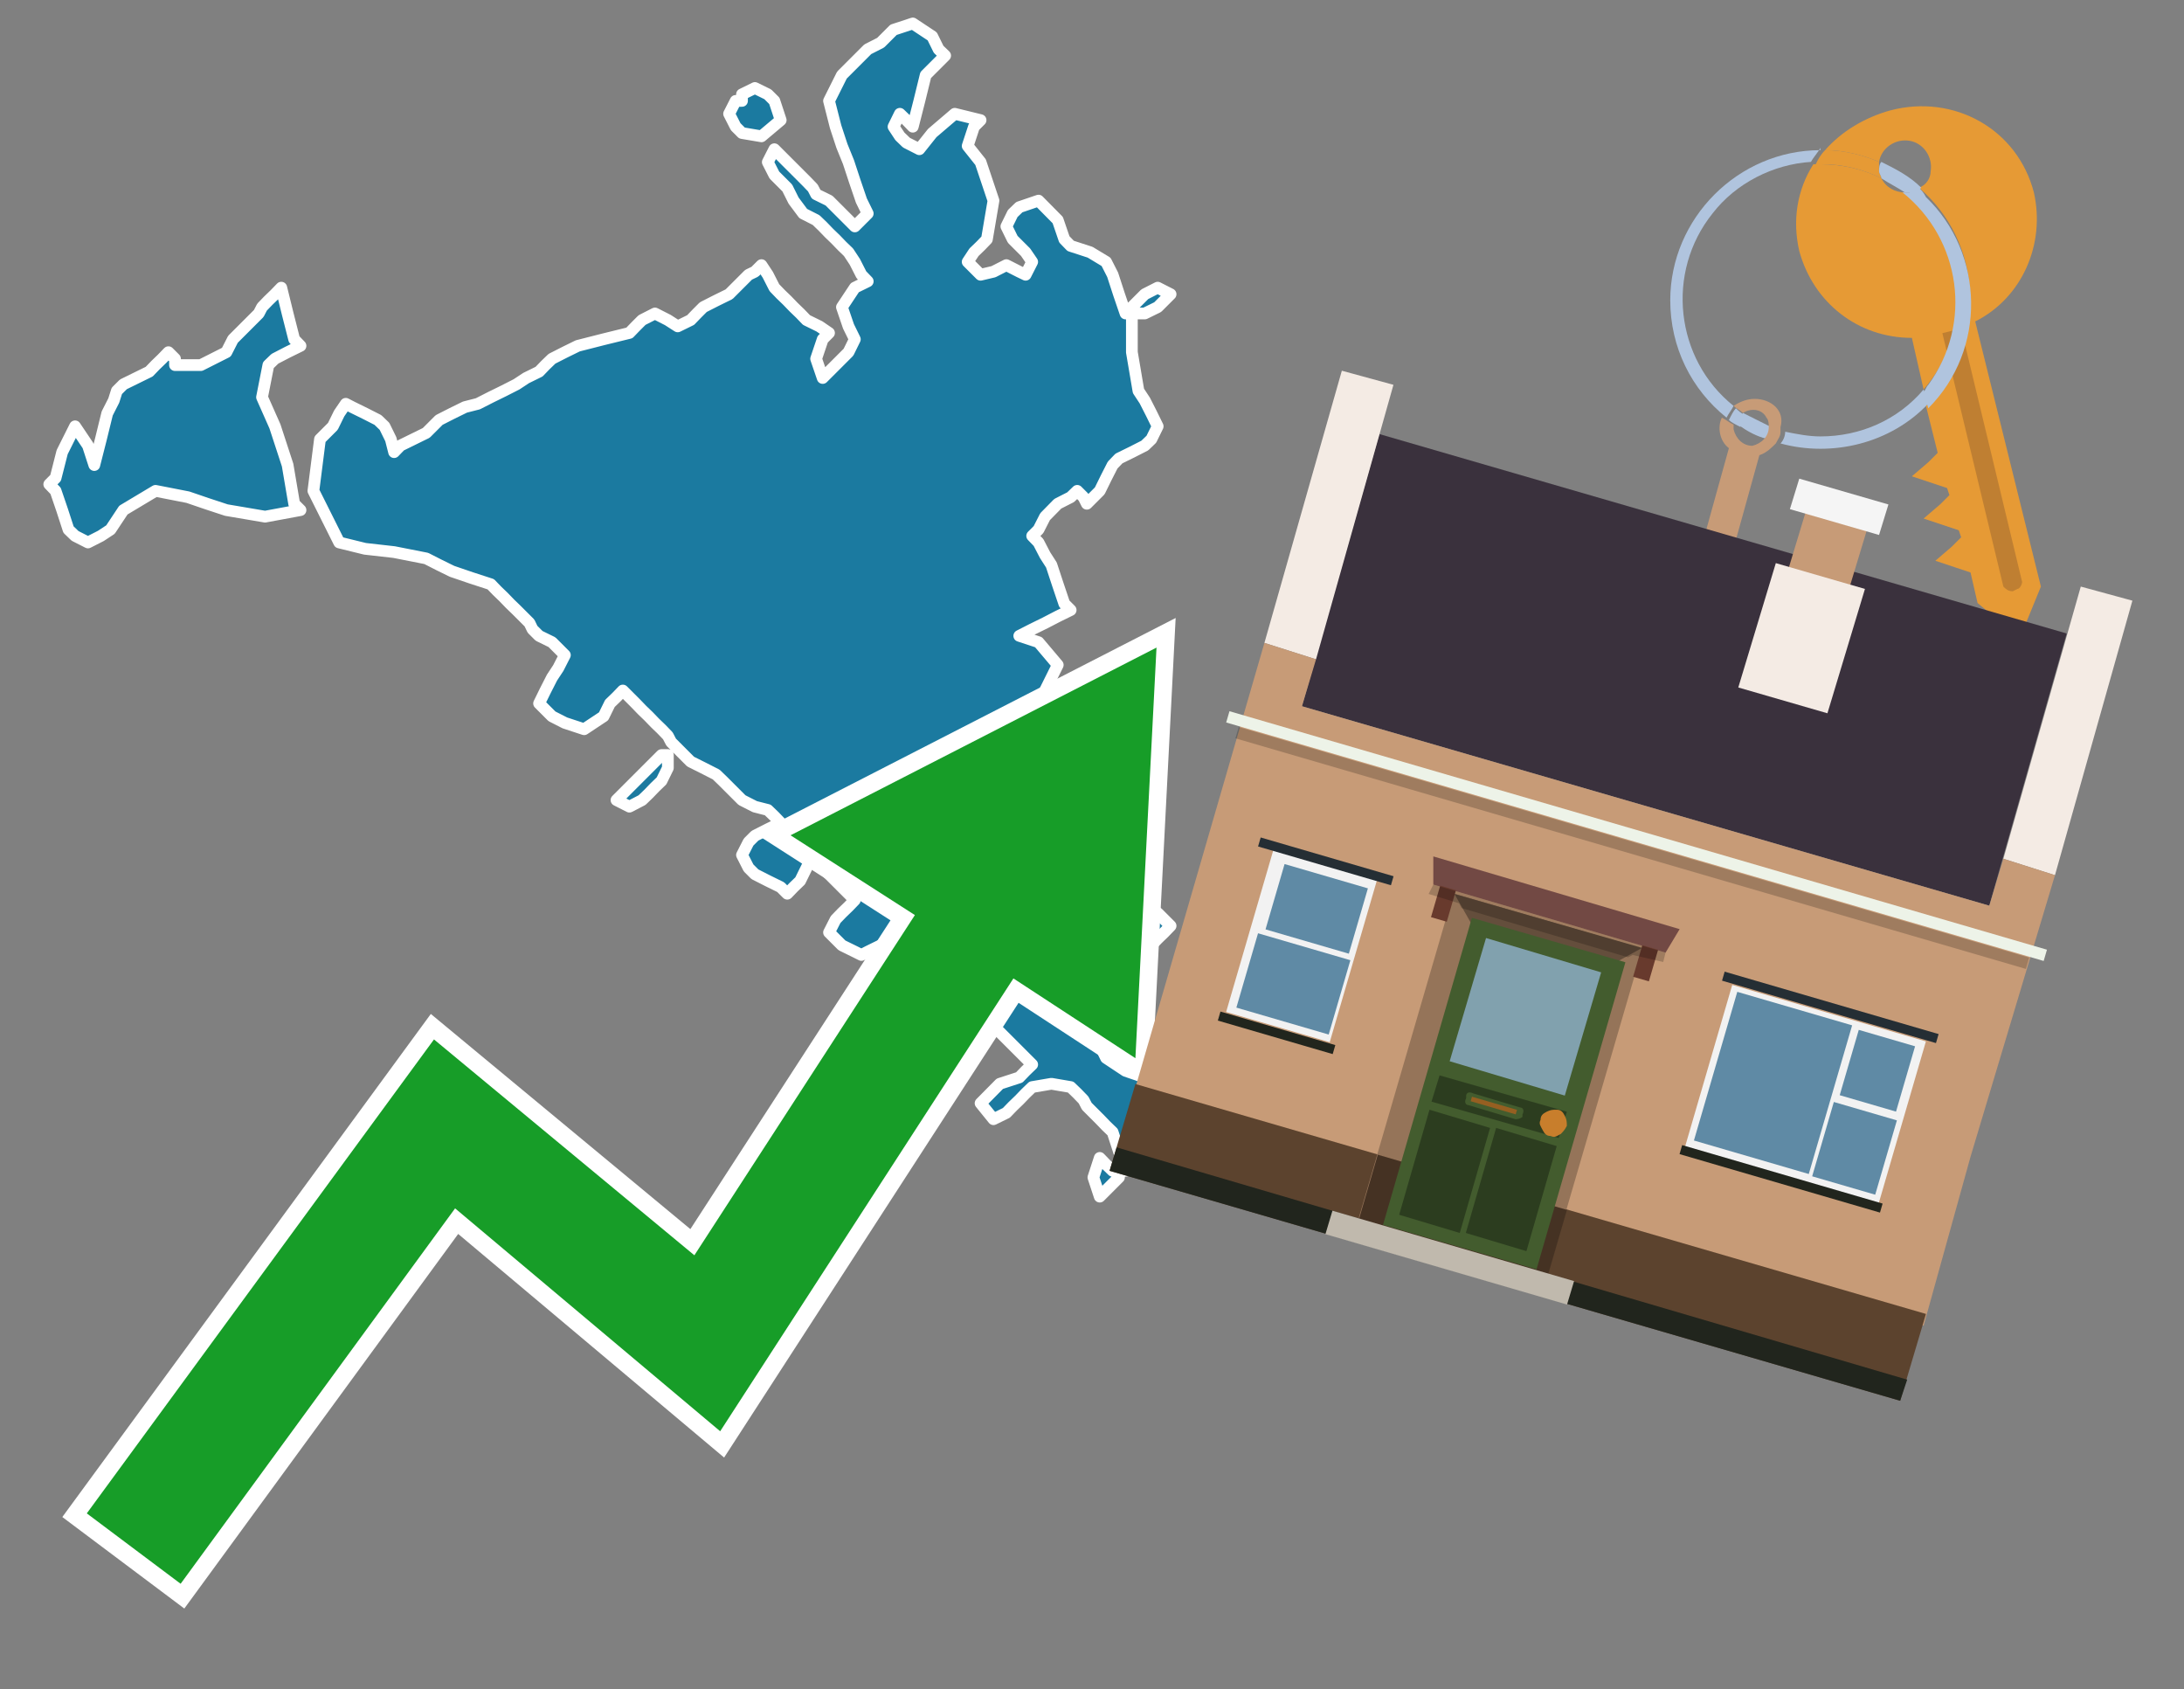
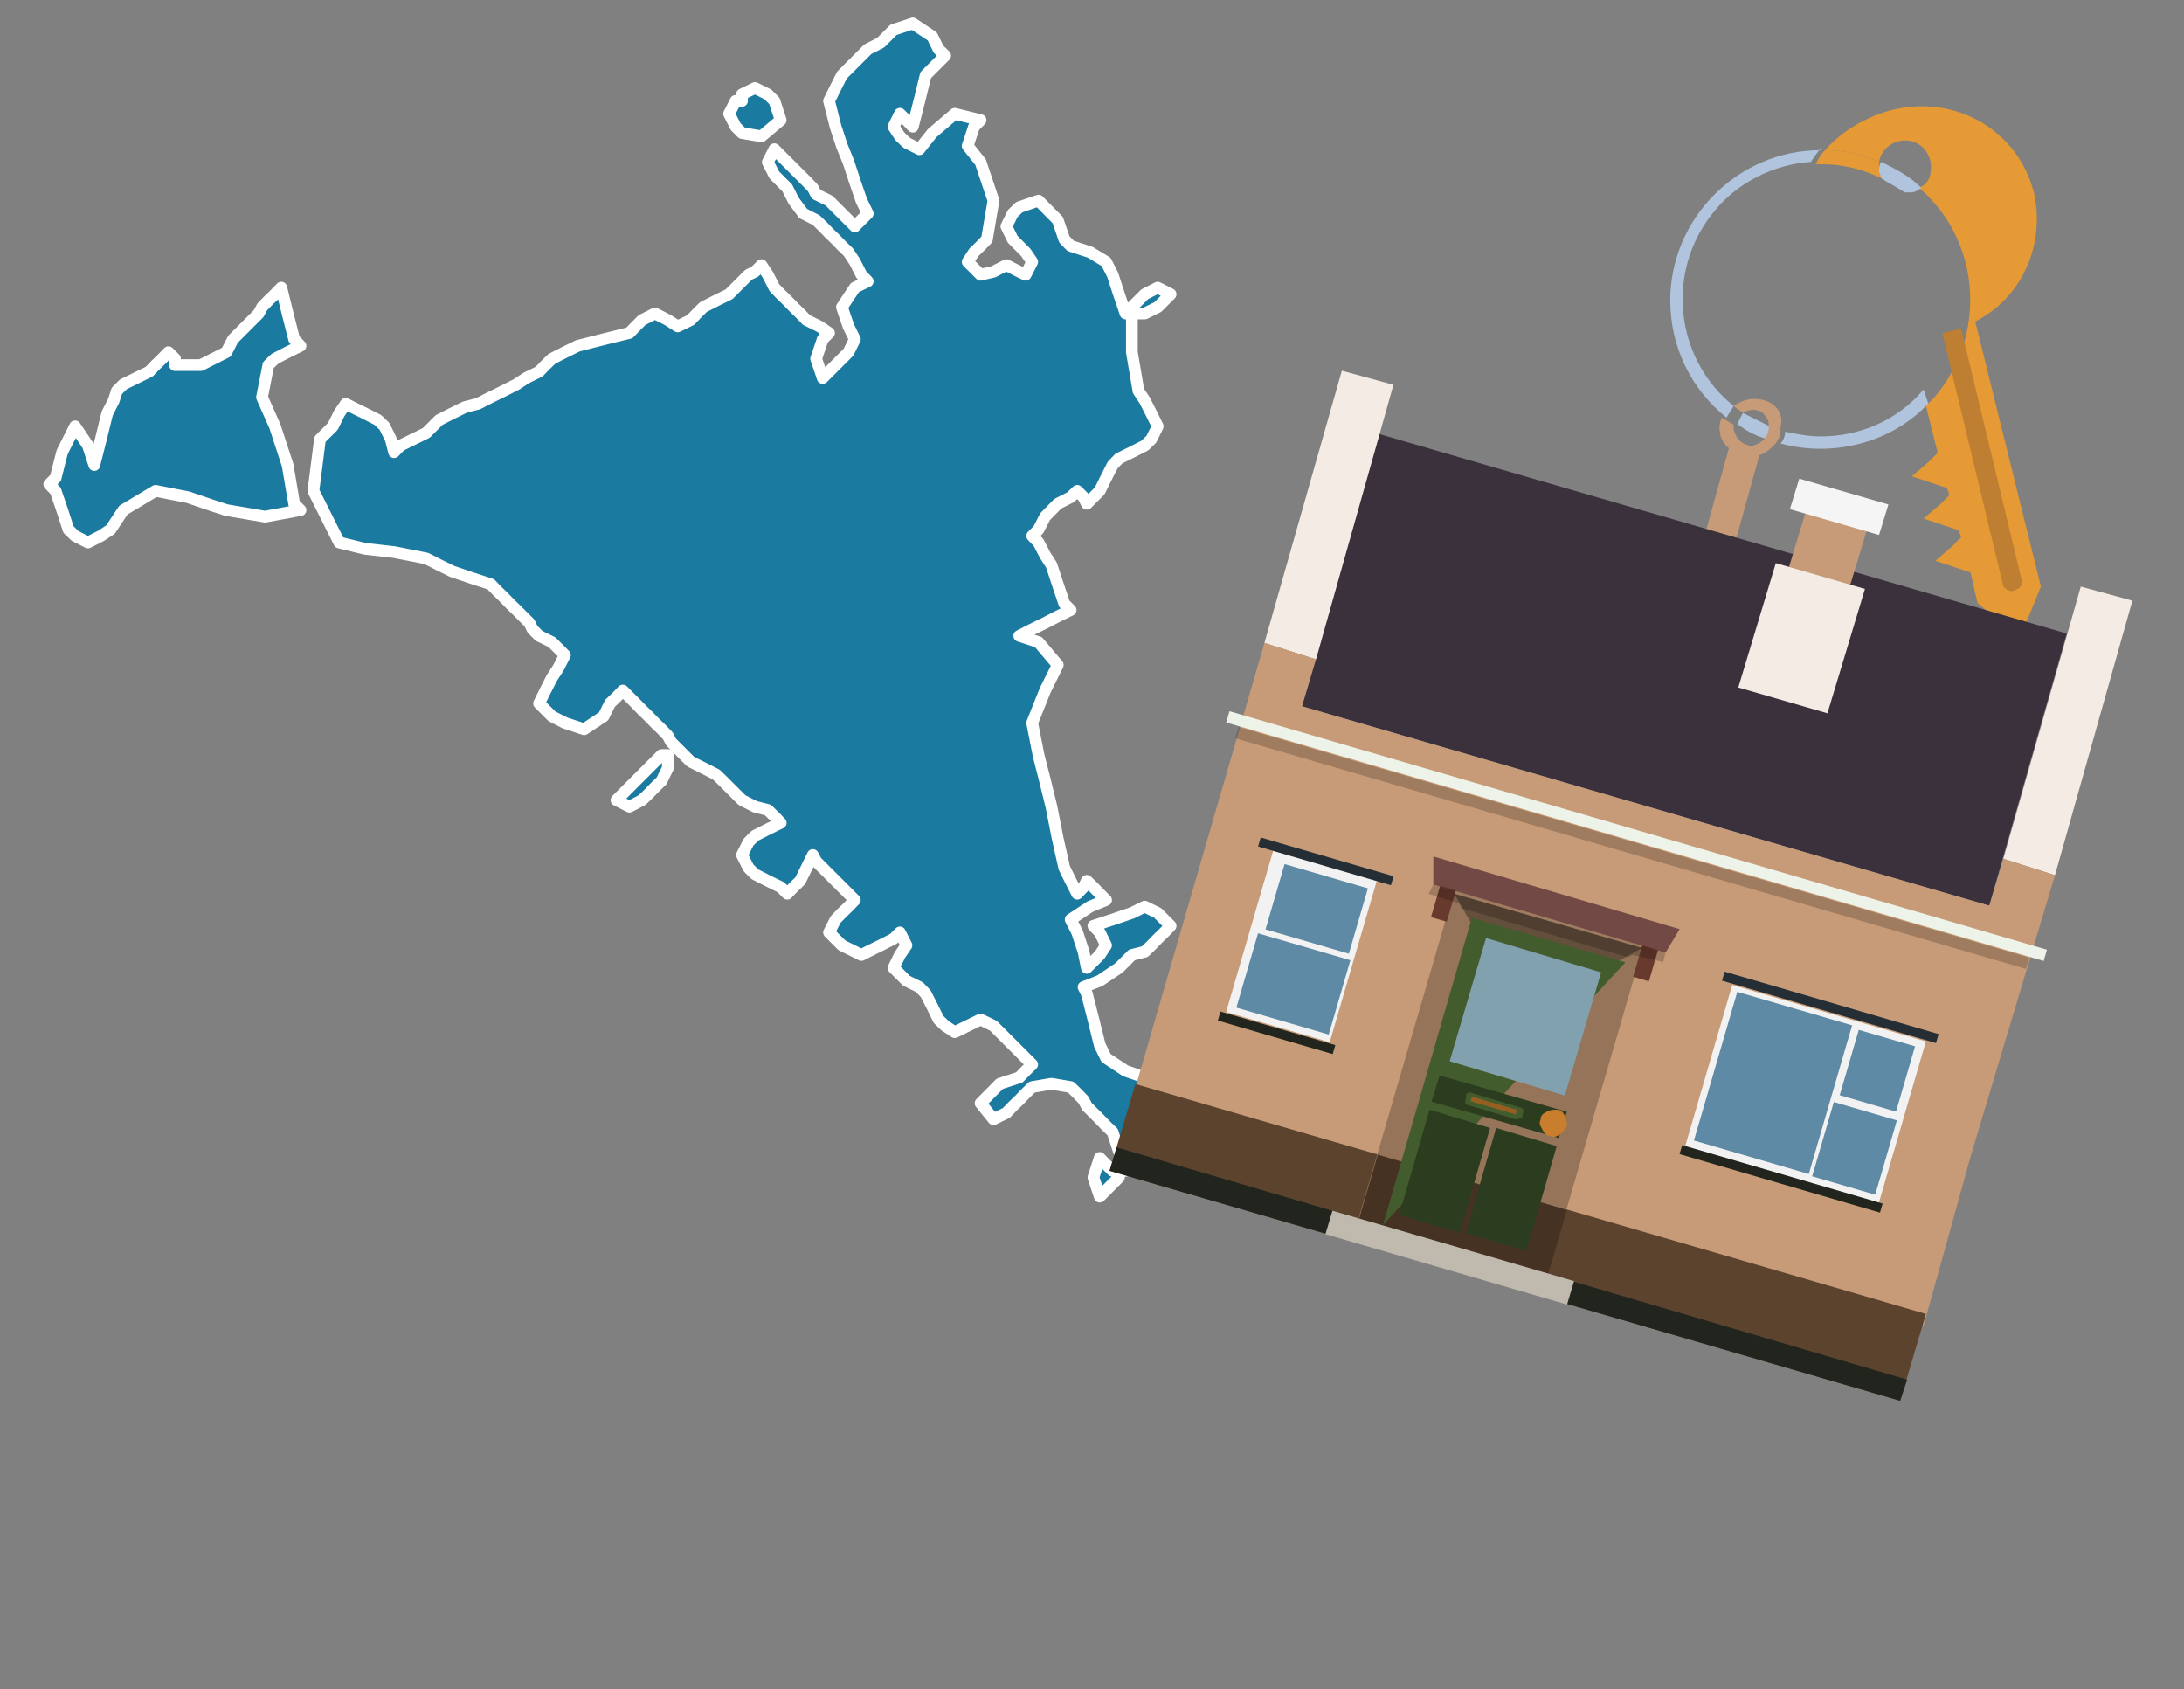
<svg xmlns="http://www.w3.org/2000/svg" version="1.1" id="Text" x="0px" y="0px" width="93.1px" height="72px" viewBox="0 0 93.1 72" style="enable-background:new 0 0 93.1 72;" xml:space="preserve">
  <rect x="0" y="0" width="93.1" height="72" fill="#808080" stroke="none" />
  <style type="text/css">
	.st0{fill:#1B7AA0;stroke:#FFFFFF;stroke-width:0.5;stroke-linejoin:round;}
	.st1{fill:none;stroke:#FFFFFF;stroke-width:1.5;stroke-miterlimit:10;}
	.st2{fill:#179D28;}
	.st3{fill:#E69A35;}
	.st4{fill:#B0C4DE;}
	.st5{fill:#C79B77;}
	.st6{fill:#BF7F32;}
	.st7{fill-rule:evenodd;clip-rule:evenodd;fill:#3A313D;}
	.st8{fill-rule:evenodd;clip-rule:evenodd;fill:#F4EBE4;}
	.st9{fill-rule:evenodd;clip-rule:evenodd;fill:#C79B77;}
	.st10{fill-rule:evenodd;clip-rule:evenodd;fill:#5C432E;}
	.st11{fill-rule:evenodd;clip-rule:evenodd;fill:#21251D;}
	.st12{fill-rule:evenodd;clip-rule:evenodd;fill:#F5F5F5;}
	.st13{fill-rule:evenodd;clip-rule:evenodd;fill:#EDF3E8;}
	.st14{opacity:0.2;fill-rule:evenodd;clip-rule:evenodd;}
	.st15{fill-rule:evenodd;clip-rule:evenodd;fill:#957459;}
	.st16{fill-rule:evenodd;clip-rule:evenodd;fill:#453223;}
	.st17{fill-rule:evenodd;clip-rule:evenodd;fill:#644E3C;}
	.st18{fill:#724944;}
	.st19{fill:#435C2E;}
	.st20{fill:#81A1AE;}
	.st21{fill:#2C3D1F;}
	.st22{fill:#C87E2C;}
	.st23{fill-rule:evenodd;clip-rule:evenodd;fill:#C0B9AD;}
	.st24{fill:#683A2D;}
	.st25{opacity:0.2;}
	.st26{fill:#965F21;}
	.st27{fill-rule:evenodd;clip-rule:evenodd;fill:#F2F2F2;}
	.st28{fill-rule:evenodd;clip-rule:evenodd;fill:#5F8AA5;}
	.st29{fill-rule:evenodd;clip-rule:evenodd;fill:#252E34;}
</style>
  <path class="st0" d="M47.7,50.18L47.43,50.45L47.15,50.73L46.88,51.0L46.61,50.18L46.88,49.35L47.15,49.63L47.43,49.9L47.7,49.9ZM48.25,13.09L48.53,12.81L48.8,12.54L49.35,12.26L49.9,12.54L49.63,12.81L49.35,13.09L48.8,13.36L48.25,13.36ZM31.63,4.02L32.18,3.75L32.73,4.02L33.01,4.3L33.28,5.12L32.46,5.81L31.63,5.67L31.36,5.4L31.08,4.85L31.36,4.3L31.63,4.3ZM48.25,15.01L48.53,16.66L48.8,17.07L49.08,17.62L49.35,18.17L49.08,18.72L48.8,18.99L48.25,19.27L47.7,19.54L47.43,19.82L47.15,20.37L46.88,20.92L46.61,21.19L46.33,21.47L46.19,21.19L45.92,20.92L45.64,21.19L45.09,21.47L44.55,22.02L44.27,22.57L44.0,22.84L44.27,23.12L44.55,23.66L44.82,24.08L45.09,24.9L45.37,25.73L45.64,26.0L45.09,26.27L44.55,26.55L44.0,26.82L43.45,27.1L44.27,27.37L45.09,28.34L44.55,29.43L44.0,30.81L44.27,32.18L44.55,33.28L44.82,34.38L45.09,35.75L45.37,36.99L45.64,37.54L45.92,38.09L46.19,37.81L46.33,37.54L46.61,37.81L46.88,38.09L47.15,38.36L46.47,38.64L45.64,39.19L45.92,39.74L46.19,40.56L46.33,41.25L46.61,40.97L46.88,40.7L47.15,40.29L46.88,39.74L46.61,39.46L47.43,39.19L48.25,38.91L48.8,38.64L49.35,38.91L49.63,39.19L49.9,39.46L49.63,39.74L49.35,40.01L49.08,40.29L48.8,40.56L48.25,40.7L47.7,41.25L46.88,41.8L46.19,42.07L46.33,42.35L46.61,43.45L46.88,44.54L47.15,45.09L47.98,45.64L48.8,45.92L49.08,46.19L49.35,47.02L49.08,47.7L48.8,48.25L49.08,48.8L49.35,49.08L48.8,49.35L48.25,49.63L47.98,49.9L47.7,49.08L47.43,48.25L47.15,47.98L46.88,47.7L46.61,47.43L46.33,47.15L46.19,46.88L45.92,46.6L45.64,46.33L44.82,46.19L44.0,46.33L43.72,46.6L43.45,46.88L43.17,47.15L42.9,47.43L42.35,47.7L41.8,47.02L42.62,46.19L43.45,45.92L43.72,45.64L44.0,45.37L43.72,45.09L43.45,44.82L43.17,44.54L42.9,44.27L42.62,43.99L42.35,43.72L41.8,43.45L41.25,43.72L40.7,43.99L40.29,43.72L40.01,43.45L39.74,42.9L39.46,42.35L39.19,42.07L38.64,41.8L38.09,41.25L38.36,40.7L38.64,40.29L38.36,39.74L38.09,40.01L37.54,40.29L36.99,40.56L36.72,40.7L36.44,40.56L35.89,40.29L35.34,39.74L35.62,39.19L35.89,38.91L36.17,38.64L36.44,38.36L36.17,38.09L35.89,37.81L35.62,37.54L35.34,37.26L35.07,36.99L34.79,36.71L34.65,36.44L34.38,36.99L34.11,37.54L33.83,37.81L33.56,38.09L33.28,37.81L32.73,37.54L32.18,37.26L31.91,36.99L31.63,36.44L31.91,35.89L32.18,35.62L32.73,35.34L33.28,35.07L33.01,34.79L32.73,34.52L32.18,34.38L31.63,34.1L31.36,33.83L31.08,33.55L30.81,33.28L30.53,33.01L29.98,32.73L29.44,32.46L29.16,32.18L28.89,31.91L28.61,31.63L28.47,31.36L28.2,31.08L27.92,30.81L27.65,30.53L27.37,30.26L27.1,29.98L26.83,29.71L26.55,29.43L26.28,29.71L26.0,29.98L25.73,30.53L24.9,31.08L24.08,30.81L23.53,30.53L22.98,29.98L23.25,29.43L23.53,28.88L23.8,28.47L24.08,27.92L23.53,27.37L22.98,27.1L22.7,26.82L22.57,26.55L22.29,26.27L22.02,26.0L21.74,25.73L21.47,25.45L21.19,25.18L20.92,24.9L20.09,24.63L19.27,24.35L18.72,24.08L18.17,23.8L16.8,23.53L15.56,23.39L14.46,23.12L13.36,20.92L13.64,18.72L13.91,18.45L14.19,18.17L14.46,17.62L14.74,17.21L15.01,17.35L15.56,17.62L16.11,17.9L16.39,18.17L16.66,18.72L16.8,19.27L17.07,18.99L17.62,18.72L18.17,18.45L18.45,18.17L18.72,17.9L19.27,17.62L19.82,17.35L20.37,17.21L20.92,16.93L21.47,16.66L22.02,16.38L22.43,16.11L22.98,15.84L23.25,15.56L23.53,15.29L24.08,15.01L24.63,14.74L25.73,14.46L26.83,14.19L27.1,13.91L27.37,13.64L27.92,13.36L28.47,13.64L28.89,13.91L29.44,13.64L29.71,13.36L29.98,13.09L30.53,12.81L31.08,12.54L31.36,12.26L31.63,11.99L31.91,11.71L32.18,11.58L32.46,11.3L32.73,11.71L33.01,12.26L33.28,12.54L33.56,12.81L33.83,13.09L34.11,13.36L34.38,13.64L34.93,13.91L35.34,14.19L35.07,14.46L34.79,15.29L35.07,16.11L35.34,15.84L35.62,15.56L35.89,15.29L36.17,15.01L36.44,14.46L36.17,13.91L35.89,13.09L36.44,12.26L36.99,11.99L36.72,11.71L36.44,11.16L36.17,10.75L35.89,10.48L35.62,10.2L35.34,9.93L35.07,9.65L34.79,9.38L34.24,9.1L33.83,8.55L33.56,8.01L33.28,7.73L33.01,7.46L32.73,6.91L33.01,6.36L33.28,6.63L33.56,6.91L33.83,7.18L34.11,7.46L34.38,7.73L34.65,8.01L34.79,8.28L35.34,8.55L35.89,9.1L36.44,9.65L36.99,9.1L36.72,8.55L36.44,7.73L36.17,6.91L35.89,6.22L35.62,5.4L35.34,4.3L35.89,3.2L36.44,2.65L36.99,2.1L37.54,1.82L37.81,1.55L38.09,1.27L38.91,1.0L39.74,1.55L40.01,2.1L40.29,2.37L40.01,2.65L39.74,2.92L39.46,3.2L39.19,4.3L38.91,5.4L38.64,5.12L38.36,4.85L38.09,5.4L38.36,5.81L38.64,6.08L39.19,6.36L39.74,5.67L40.7,4.85L41.8,5.12L41.52,5.4L41.25,6.22L41.8,6.91L42.35,8.55L42.07,10.2L41.8,10.48L41.52,10.75L41.25,11.16L41.8,11.71L42.35,11.58L42.9,11.3L43.45,11.58L43.72,11.71L44.0,11.16L43.72,10.75L43.45,10.48L43.17,10.2L42.9,9.65L43.17,9.1L43.45,8.83L44.27,8.55L45.09,9.38L45.37,10.2L45.64,10.48L46.47,10.75L47.15,11.16L47.43,11.71L47.7,12.54L47.98,13.36L48.25,13.36ZM28.47,32.73L28.2,33.28L27.92,33.55L27.65,33.83L27.37,34.1L26.83,34.38L26.28,34.1L26.55,33.83L26.83,33.55L27.1,33.28L27.37,33.01L27.65,32.73L27.92,32.46L28.2,32.18L28.47,32.18ZM8.56,15.56L9.65,15.01L9.93,14.46L10.2,14.19L10.48,13.91L10.75,13.64L11.03,13.36L11.17,13.09L11.44,12.81L11.72,12.54L11.99,12.26L12.26,13.36L12.54,14.46L12.81,14.74L12.26,15.01L11.72,15.29L11.44,15.56L11.17,16.93L11.72,18.17L12.26,19.82L12.54,21.47L12.81,21.74L11.3,22.02L9.65,21.74L8.83,21.47L8.01,21.19L6.63,20.92L5.26,21.74L4.71,22.57L4.3,22.84L3.75,23.12L3.2,22.84L2.92,22.57L2.65,21.74L2.37,20.92L2.1,20.64L2.37,20.37L2.65,19.27L3.2,18.17L3.75,18.99L4.02,19.82L4.3,18.72L4.57,17.62L4.85,17.07L4.98,16.66L5.26,16.38L5.81,16.11L6.36,15.84L6.63,15.56L6.91,15.29L7.18,15.01L7.46,15.29L7.46,15.56Z" />
-   <polygon class="st1" points="49.3,27.6 33.7,35.6 39,39 29.6,53.5 18.5,44.3 3.7,64.5 7.7,67.5 19.4,51.5 30.7,61 43.2,41.7   48.4,45.1 " />
-   <polygon class="st2" points="49.3,27.6 33.7,35.6 39,39 29.6,53.5 18.5,44.3 3.7,64.5 7.7,67.5 19.4,51.5 30.7,61 43.2,41.7   48.4,45.1 " />
  <path class="st3" d="M80.2,7.6c0-0.1-0.1-0.2-0.1-0.3c0-0.1,0-0.3,0-0.4c-0.7-0.3-1.5-0.5-2.3-0.5c-0.2,0.2-0.3,0.4-0.4,0.6  c0.1,0,0.2,0,0.3,0C78.5,7,79.4,7.2,80.2,7.6z" />
  <path class="st4" d="M77.6,6.4c-3.5,0-6.4,2.9-6.4,6.4c0,2,0.9,3.8,2.4,5c0.1-0.2,0.2-0.3,0.3-0.5c-2.5-2-2.9-5.7-0.9-8.2  c1-1.3,2.6-2.1,4.2-2.2c0.1-0.2,0.3-0.4,0.4-0.6V6.4z" />
  <path class="st3" d="M84.2,13.7c2-1,3-3.3,2.5-5.5C86,5.5,83.3,4,80.6,4.7c-1.1,0.3-2.1,0.9-2.8,1.7c0.8,0,1.6,0.2,2.3,0.5  c0.1-0.6,0.7-1,1.3-0.9c0.6,0.1,1,0.7,0.9,1.3c0,0.3-0.2,0.6-0.5,0.7c2.7,2.3,2.9,6.4,0.6,9c-0.1,0.1-0.2,0.2-0.3,0.3l0.5,2  l-0.4,0.4l-0.7,0.6l0.9,0.3l0.6,0.2l0.1,0.3l-0.4,0.4L82,22.1l0.9,0.3l0.6,0.2l0.1,0.3l-0.4,0.4l-0.7,0.6l0.9,0.3l0.6,0.2l0.3,1.3  l1.8,1.5L87,25L84.2,13.7z" />
-   <path class="st3" d="M81.2,8.2c-0.4,0-0.8-0.2-1-0.6C79.4,7.2,78.5,7,77.6,7c-0.1,0-0.2,0-0.3,0c-0.7,1.1-0.9,2.4-0.6,3.7  c0.6,2.2,2.5,3.7,4.8,3.7l0.5,2.2c2.1-2.4,1.9-6.1-0.6-8.2C81.3,8.3,81.2,8.3,81.2,8.2z" />
  <path class="st4" d="M74.1,18.1c0.4,0.3,0.8,0.5,1.2,0.6c0.1-0.1,0.2-0.3,0.2-0.5l0,0c-0.4-0.2-0.8-0.4-1.2-0.6  C74.2,17.8,74.1,17.9,74.1,18.1z" />
-   <path class="st4" d="M74.4,17.7c-0.2-0.1-0.3-0.2-0.4-0.3c-0.1,0.1-0.2,0.3-0.3,0.5c0.1,0.1,0.3,0.2,0.5,0.3  C74.1,17.9,74.2,17.8,74.4,17.7z" />
  <path class="st5" d="M74.8,17c-0.3,0-0.6,0.1-0.9,0.3c0.1,0.1,0.3,0.2,0.4,0.3c0.3-0.2,0.8-0.2,1,0.2c0.1,0.1,0.1,0.3,0.1,0.4l0,0  c0,0.4-0.3,0.7-0.7,0.8c-0.4,0-0.7-0.3-0.8-0.7c0,0,0,0,0-0.1v-0.1c-0.2-0.1-0.3-0.2-0.5-0.3c-0.2,0.4-0.1,1,0.3,1.3l-1,3.6L74,23  l1-3.6c0.3-0.1,0.5-0.3,0.7-0.5c0.1-0.2,0.2-0.3,0.2-0.5c0-0.1,0-0.1,0-0.2C76.1,17.5,75.5,17,74.8,17z" />
  <path class="st6" d="M86,25.1l-0.2,0.1c-0.2,0-0.3-0.1-0.4-0.2l0,0l-2.6-10.8l0.8-0.2l2.6,10.8C86.2,24.9,86.1,25.1,86,25.1L86,25.1  z" />
  <path class="st4" d="M80.1,7.3c0,0.1,0.1,0.2,0.1,0.3c0.3,0.2,0.7,0.4,1,0.6c0.1,0,0.2,0,0.3,0c0.1,0,0.3-0.1,0.4-0.2  c-0.5-0.5-1.1-0.8-1.7-1.1C80.1,7,80.1,7.2,80.1,7.3z" />
  <path class="st4" d="M77.6,18.6c-0.5,0-1-0.1-1.5-0.2c0,0.2-0.1,0.4-0.2,0.5c2.2,0.6,4.7,0,6.3-1.7L82,16.6  C80.9,17.9,79.3,18.6,77.6,18.6z" />
-   <path class="st4" d="M81.8,8c-0.1,0.1-0.2,0.1-0.4,0.2c-0.1,0-0.2,0-0.3,0c2.5,2,3,5.6,1.1,8.2c-0.1,0.1-0.1,0.2-0.2,0.3l0.2,0.7  c2.5-2.5,2.4-6.6-0.1-9C82,8.2,81.9,8.1,81.8,8L81.8,8z" />
  <g>
    <polygon class="st7" points="84.8,38.6 55.5,30.1 58.8,18.5 88.1,27 84.8,38.6  " />
    <polygon class="st8" points="87.6,37.3 85.4,36.6 88.7,25 90.9,25.6 87.6,37.3  " />
    <polygon class="st8" points="56.1,28.1 53.9,27.4 57.2,15.8 59.4,16.4 56.1,28.1  " />
    <polygon class="st9" points="84,49.3 87.6,37.3 85.4,36.6 84.8,38.6 55.5,30.1 56.1,28.1 53.9,27.4 48.3,46.7 82,56.5  " />
    <polygon class="st10" points="81,59.7 82.1,56 48.4,46.2 47.3,49.9 81,59.7  " />
    <polygon class="st11" points="81,59.7 81.3,58.8 47.6,48.9 47.3,49.9 81,59.7  " />
    <polygon class="st9" points="79.7,22.2 77.1,21.4 76.1,24.7 78.7,25.5 79.7,22.2  " />
    <polygon class="st12" points="80.5,21.5 76.7,20.4 76.3,21.7 80.1,22.8 80.5,21.5  " />
    <rect x="51.6" y="35.5" transform="matrix(-0.96 -0.28 0.28 -0.96 126.714 89.484)" class="st13" width="36.3" height="0.5" />
    <rect x="52.1" y="35.9" transform="matrix(-0.96 -0.28 0.28 -0.96 126.324 90.347)" class="st14" width="35.1" height="0.5" />
    <polygon class="st8" points="79.5,25.1 75.7,24 74.1,29.3 77.9,30.4 79.5,25.1  " />
    <g>
      <rect x="59.8" y="39" transform="matrix(-0.96 -0.28 0.28 -0.96 112.475 108.436)" class="st15" width="8.4" height="14.4" />
      <rect x="58.2" y="50.3" transform="matrix(0.96 0.28 -0.28 0.96 16.945 -15.371)" class="st16" width="8.4" height="2.9" />
      <polygon class="st17" points="64.9,43.2 62,38.1 70,40.4   " />
      <polygon class="st18" points="61.1,36.5 71.6,39.6 71,40.6 61.1,37.7   " />
      <g transform="matrix( 0.861, 0, 0, 0.861, 2148,666.7) ">
        <g>
          <g id="Symbol_9_0_Layer2_0_MEMBER_8_MEMBER_12_MEMBER_0_FILL_00000030453980844850742880000012746011877097012353_">
-             <path class="st19" d="M-2414.3-726.7l-7.6-2.2l-4.4,15.2l7.6,2.2L-2414.3-726.7z" />
+             <path class="st19" d="M-2414.3-726.7l-7.6-2.2l-4.4,15.2L-2414.3-726.7z" />
          </g>
        </g>
      </g>
      <g transform="matrix( 0.861, 0, 0, 0.861, 2148,666.7) ">
        <g>
          <g id="Symbol_9_0_Layer2_0_MEMBER_8_MEMBER_12_MEMBER_1_MEMBER_1_FILL_00000160896580210272297070000006484958177125980349_">
            <path class="st20" d="M-2421.2-727.9l-1.8,6.1l5.7,1.7l1.8-6.1L-2421.2-727.9z" />
          </g>
        </g>
      </g>
      <g transform="matrix( 0.861, 0, 0, 0.861, 2148,666.7) ">
        <g>
          <g id="Symbol_9_0_Layer2_0_MEMBER_8_MEMBER_12_MEMBER_2_MEMBER_0_FILL_00000046313035126205904270000016877189201562818438_">
            <path class="st21" d="M-2422.5-713.3l1.5-5.2l-3-0.9l-1.5,5.2L-2422.5-713.3z" />
          </g>
        </g>
      </g>
      <g transform="matrix( 0.861, 0, 0, 0.861, 2148,666.7) ">
        <g>
          <g id="Symbol_9_0_Layer2_0_MEMBER_8_MEMBER_12_MEMBER_2_MEMBER_1_FILL_00000088098463649334882330000013914423555052263100_">
            <path class="st21" d="M-2419.2-712.4l1.5-5.2l-3-0.9l-1.5,5.2L-2419.2-712.4z" />
          </g>
        </g>
      </g>
      <g transform="matrix( 0.861, 0, 0, 0.861, 2148,666.7) ">
        <g>
          <g id="Symbol_9_0_Layer2_0_MEMBER_8_MEMBER_12_MEMBER_2_MEMBER_1_FILL_00000121990224060724093530000009829373724816555169_">
            <path class="st21" d="M-2417.6-718l0.4-1.3l-6.3-1.8l-0.4,1.3L-2417.6-718z" />
          </g>
        </g>
      </g>
      <g transform="matrix( 0.861, 0, 0, 0.861, 2148,666.7) ">
        <g>
          <g id="Symbol_9_0_Layer2_0_MEMBER_8_MEMBER_13_FILL_00000043429541599211024490000009538945078429149852_">
            <path class="st22" d="M-2417.2-718.6c0-0.2,0-0.3-0.1-0.5c-0.1-0.2-0.2-0.3-0.4-0.3c-0.2,0-0.3,0-0.5,0.1       c-0.2,0.1-0.3,0.2-0.3,0.4c-0.1,0.2,0,0.3,0.1,0.5c0.1,0.2,0.2,0.3,0.4,0.3c0.2,0.1,0.3,0,0.5-0.1       C-2417.4-718.3-2417.3-718.4-2417.2-718.6z" />
          </g>
        </g>
      </g>
      <polygon class="st23" points="56.5,52.6 56.8,51.6 67.1,54.6 66.8,55.6 56.5,52.6   " />
      <rect x="69.9" y="40.4" transform="matrix(-0.96 -0.28 0.28 -0.96 126.081 100.181)" class="st24" width="0.7" height="1.4" />
      <rect x="61.1" y="37.9" transform="matrix(-0.96 -0.28 0.28 -0.96 109.717 92.777)" class="st24" width="0.7" height="1.4" />
      <polygon class="st25" points="61.1,37.7 71,40.6 70.9,41 69.6,40.7 69.4,40.8 62.3,38.7 62.2,38.5 60.9,38.1   " />
      <path class="st19" d="M64.6,47.7l-2-0.6c-0.1,0-0.2-0.1-0.1-0.3l0-0.1c0-0.1,0.1-0.2,0.3-0.1l2,0.6c0.1,0,0.2,0.1,0.1,0.3l0,0.1    C64.9,47.6,64.8,47.7,64.6,47.7z" />
      <rect x="62.7" y="47" transform="matrix(0.96 0.28 -0.28 0.96 15.715 -15.934)" class="st26" width="2" height="0.2" />
    </g>
    <g>
      <rect x="72.7" y="43" transform="matrix(0.96 0.28 -0.28 0.96 16.09 -19.659)" class="st27" width="8.6" height="7.2" />
      <g>
        <rect x="72.3" y="43.6" transform="matrix(0.28 -0.96 0.96 0.28 10.109 105.808)" class="st28" width="6.6" height="5.1" />
        <rect x="78.6" y="44.4" transform="matrix(0.28 -0.96 0.96 0.28 13.792 109.701)" class="st28" width="2.9" height="2.5" />
        <rect x="77.4" y="47.5" transform="matrix(0.28 -0.96 0.96 0.28 9.977 111.138)" class="st28" width="3.3" height="2.8" />
      </g>
      <rect x="73.3" y="42.7" transform="matrix(0.96 0.28 -0.28 0.96 15.107 -20.104)" class="st29" width="9.5" height="0.4" />
      <rect x="71.5" y="50" transform="matrix(0.96 0.28 -0.28 0.96 17.068 -19.216)" class="st11" width="8.9" height="0.4" />
    </g>
    <g>
      <rect x="53.2" y="36.7" transform="matrix(0.96 0.28 -0.28 0.96 13.488 -13.91)" class="st27" width="4.6" height="7.2" />
      <g>
        <rect x="54.6" y="36.9" transform="matrix(0.28 -0.96 0.96 0.28 3.235 81.694)" class="st28" width="2.9" height="3.7" />
        <rect x="53.5" y="39.9" transform="matrix(0.28 -0.96 0.96 0.28 -0.58 83.132)" class="st28" width="3.3" height="4.1" />
      </g>
      <rect x="53.6" y="36.5" transform="matrix(0.96 0.28 -0.28 0.96 12.505 -14.355)" class="st29" width="5.9" height="0.4" />
      <rect x="51.9" y="43.8" transform="matrix(0.96 0.28 -0.28 0.96 14.466 -13.467)" class="st11" width="5.1" height="0.4" />
    </g>
  </g>
</svg>